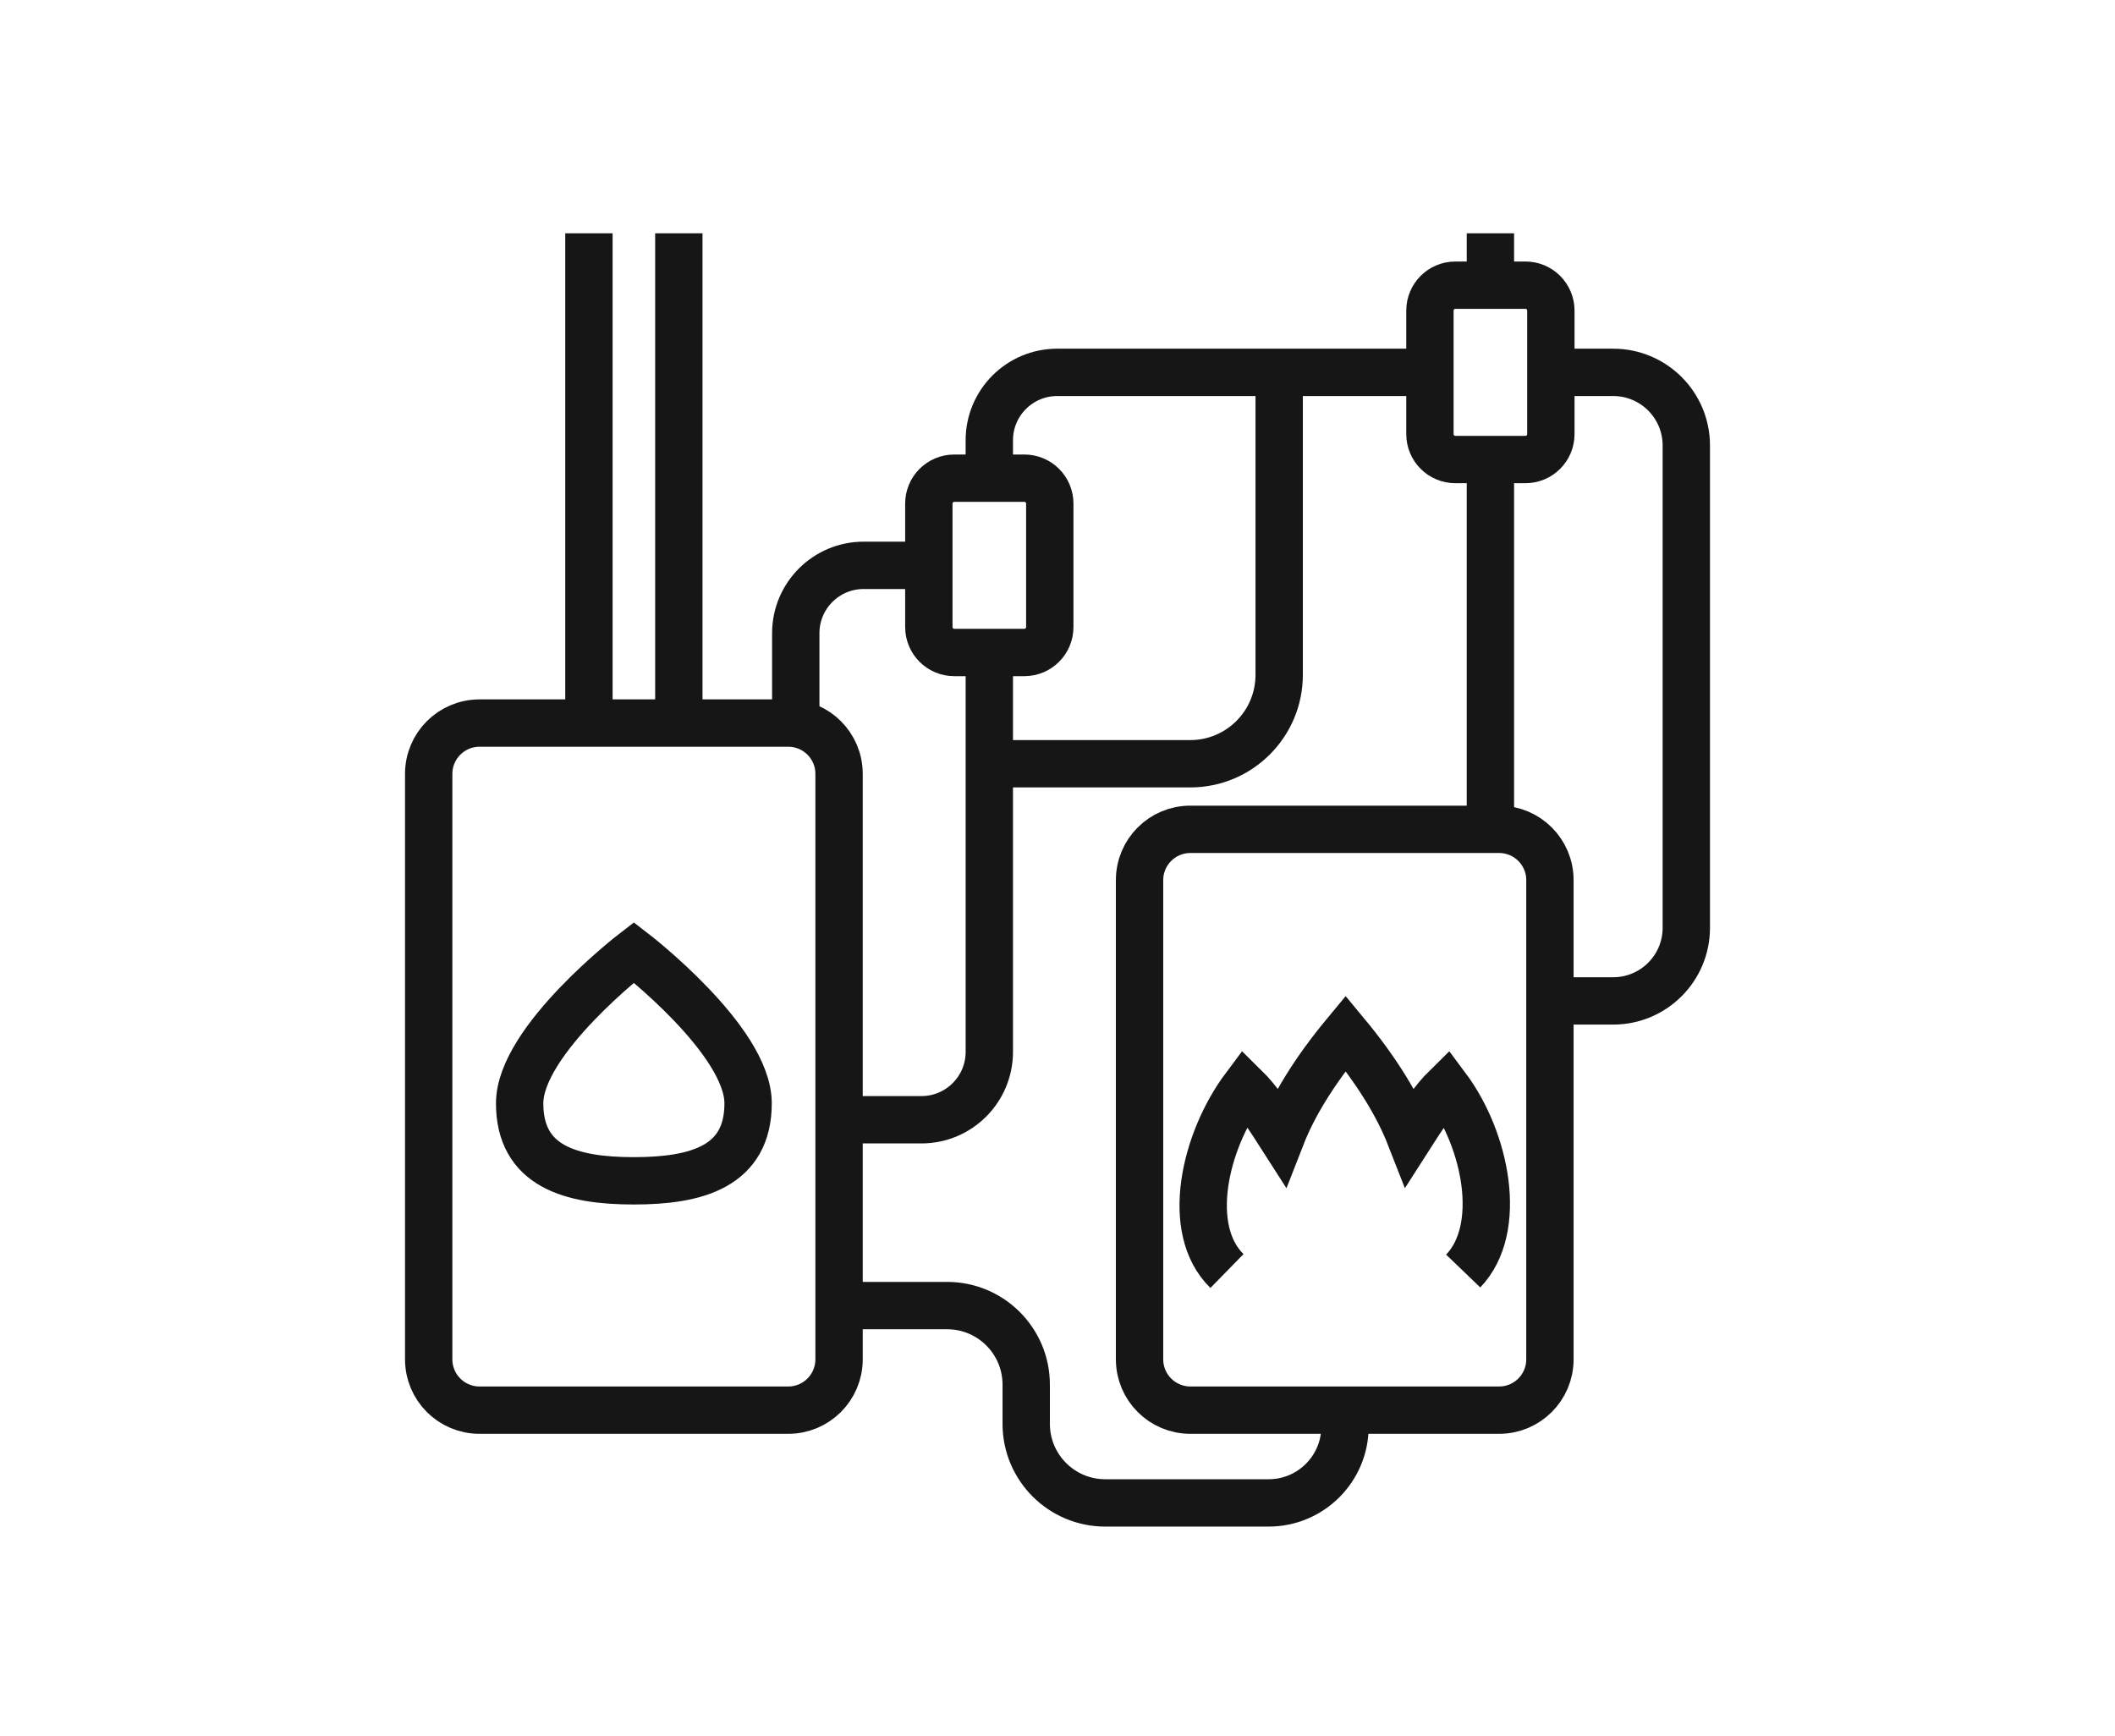
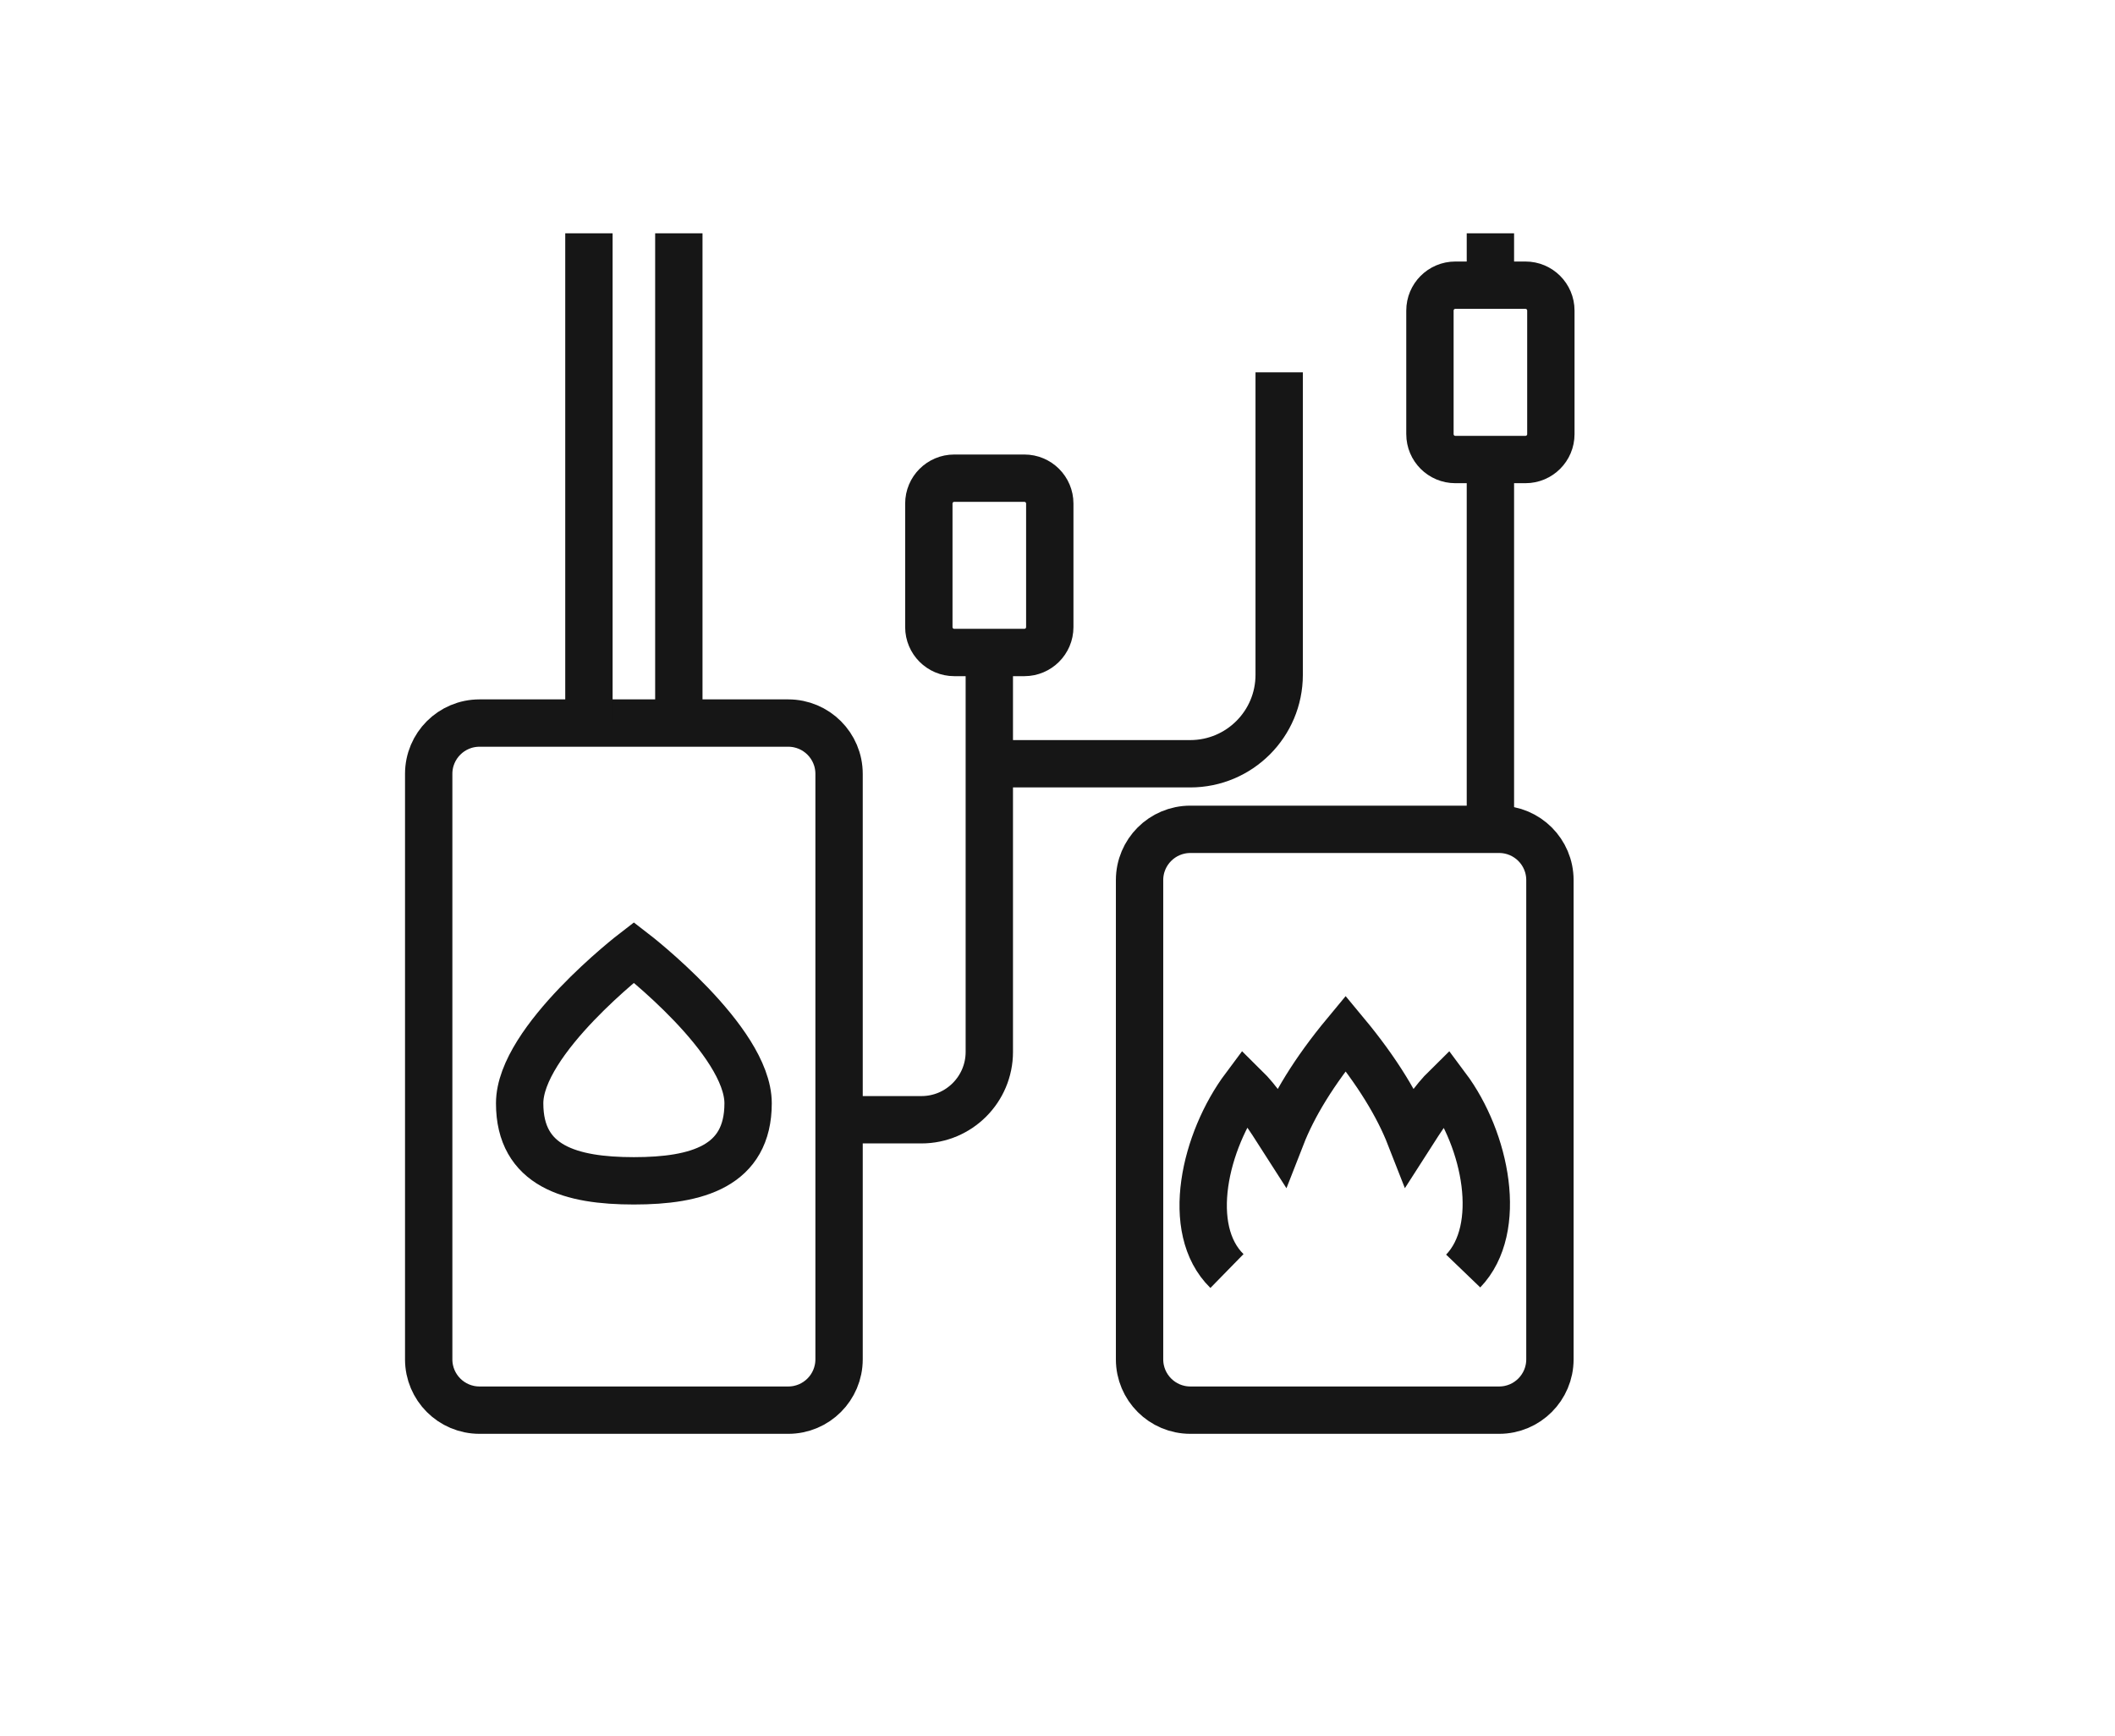
<svg xmlns="http://www.w3.org/2000/svg" version="1.1" id="Calque_1" x="0px" y="0px" width="268px" height="220px" viewBox="0 0 268 220" enable-background="new 0 0 268 220" xml:space="preserve">
  <g>
    <path fill="none" stroke="#161616" stroke-width="6" stroke-miterlimit="10" d="M185.406,161.056   c5.158-5.366,2.906-16.593-2.109-23.304c-1.705,1.671-3.094,3.827-4.631,6.228c-1.496-3.826-4.107-8.184-8.154-13.06   c-4.045,4.876-6.656,9.233-8.15,13.06c-1.535-2.4-2.928-4.557-4.629-6.228c-5.088,6.805-7.684,18-2.26,23.304" />
    <path fill="none" stroke="#161616" stroke-width="6" stroke-miterlimit="10" d="M99.885,178.685H60.758   c-3.555,0-6.436-2.882-6.436-6.436V98.058c0-3.555,2.881-6.436,6.436-6.436h39.127c3.555,0,6.436,2.881,6.436,6.436v74.191   C106.32,175.803,103.439,178.685,99.885,178.685z" />
    <path fill="none" stroke="#161616" stroke-width="6" stroke-miterlimit="10" d="M189.963,178.685h-39.129   c-3.555,0-6.436-2.882-6.436-6.436v-60.728c0-3.554,2.881-6.434,6.436-6.434h39.129c3.553,0,6.434,2.88,6.434,6.434v60.728   C196.396,175.803,193.516,178.685,189.963,178.685z" />
    <line fill="none" stroke="#161616" stroke-width="6" stroke-miterlimit="10" x1="86.018" y1="29.563" x2="86.018" y2="91.622" />
    <line fill="none" stroke="#161616" stroke-width="6" stroke-miterlimit="10" x1="188.855" y1="58.227" x2="188.855" y2="105.088" />
    <line fill="none" stroke="#161616" stroke-width="6" stroke-miterlimit="10" x1="188.855" y1="29.563" x2="188.855" y2="36.139" />
-     <path fill="none" stroke="#161616" stroke-width="6" stroke-miterlimit="10" d="M125.359,60.593v-4.807   c0-4.751,3.852-8.604,8.604-8.604h47.23" />
    <path fill="none" stroke="#161616" stroke-width="6" stroke-miterlimit="10" d="M106.32,141.887h10.436   c4.752,0,8.604-3.854,8.604-8.604V82.679" />
    <path fill="none" stroke="#161616" stroke-width="6" stroke-miterlimit="10" d="M129.803,82.679h-8.887   c-1.777,0-3.219-1.44-3.219-3.217V63.81c0-1.777,1.441-3.217,3.219-3.217h8.887c1.777,0,3.219,1.439,3.219,3.217v15.652   C133.021,81.238,131.58,82.679,129.803,82.679z" />
    <path fill="none" stroke="#161616" stroke-width="6" stroke-miterlimit="10" d="M193.299,58.227h-8.889   c-1.777,0-3.217-1.439-3.217-3.217V39.356c0-1.777,1.439-3.218,3.217-3.218h8.889c1.777,0,3.217,1.44,3.217,3.218V55.01   C196.516,56.787,195.076,58.227,193.299,58.227z" />
-     <path fill="none" stroke="#161616" stroke-width="6" stroke-miterlimit="10" d="M100.834,91.622V80.239   c0-4.752,3.852-8.603,8.604-8.603h8.26" />
    <path fill="none" stroke="#161616" stroke-width="6" stroke-miterlimit="10" d="M94.795,139.804c0,7.994-6.479,9.822-14.475,9.822   c-7.992,0-14.473-1.828-14.473-9.822c0-7.993,14.473-19.126,14.473-19.126S94.795,131.811,94.795,139.804z" />
-     <path fill="none" stroke="#161616" stroke-width="6" stroke-miterlimit="10" d="M196.516,126.829h7.895   c5.119,0,9.268-4.149,9.268-9.267V56.449c0-5.119-4.148-9.267-9.268-9.267h-8.014" />
    <line fill="none" stroke="#161616" stroke-width="6" stroke-miterlimit="10" x1="74.625" y1="91.622" x2="74.625" y2="29.563" />
-     <path fill="none" stroke="#161616" stroke-width="6" stroke-miterlimit="10" d="M106.32,165.435h13.697   c5.531,0,10.018,4.485,10.018,10.019v4.967c0,5.532,4.484,10.018,10.016,10.018h20.699c5.348,0,9.68-4.333,9.68-9.679v-2.822" />
    <path fill="none" stroke="#161616" stroke-width="6" stroke-miterlimit="10" d="M125.359,96.778h25.461   c6.225,0,11.27-5.046,11.27-11.27V47.183" />
  </g>
</svg>